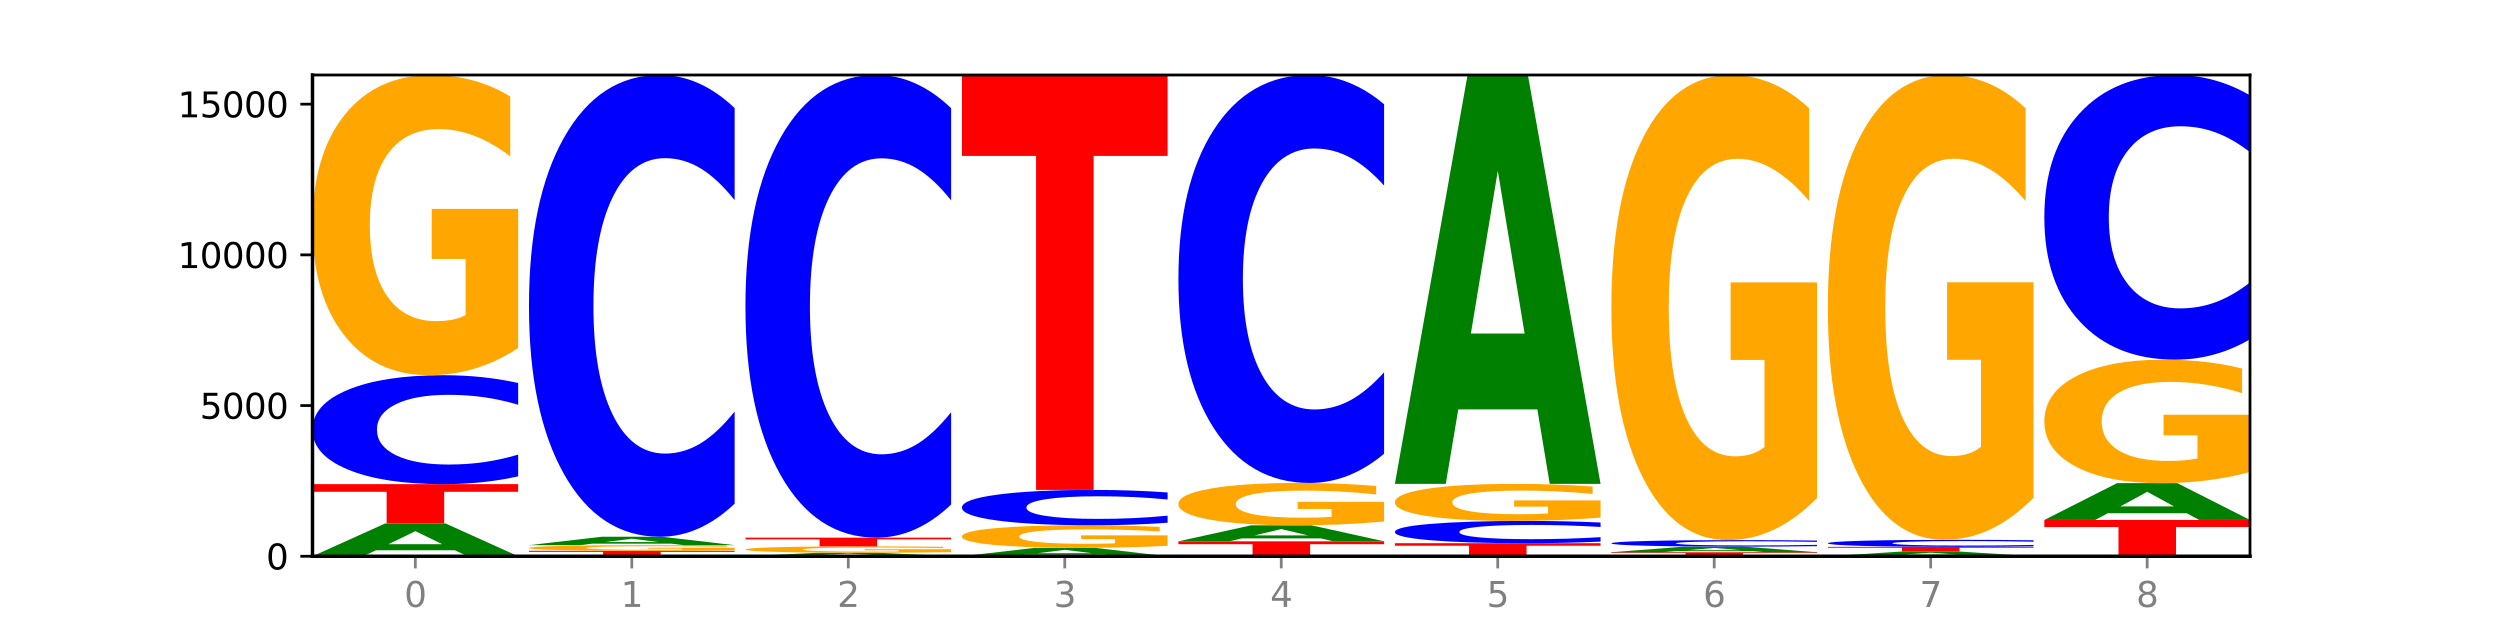
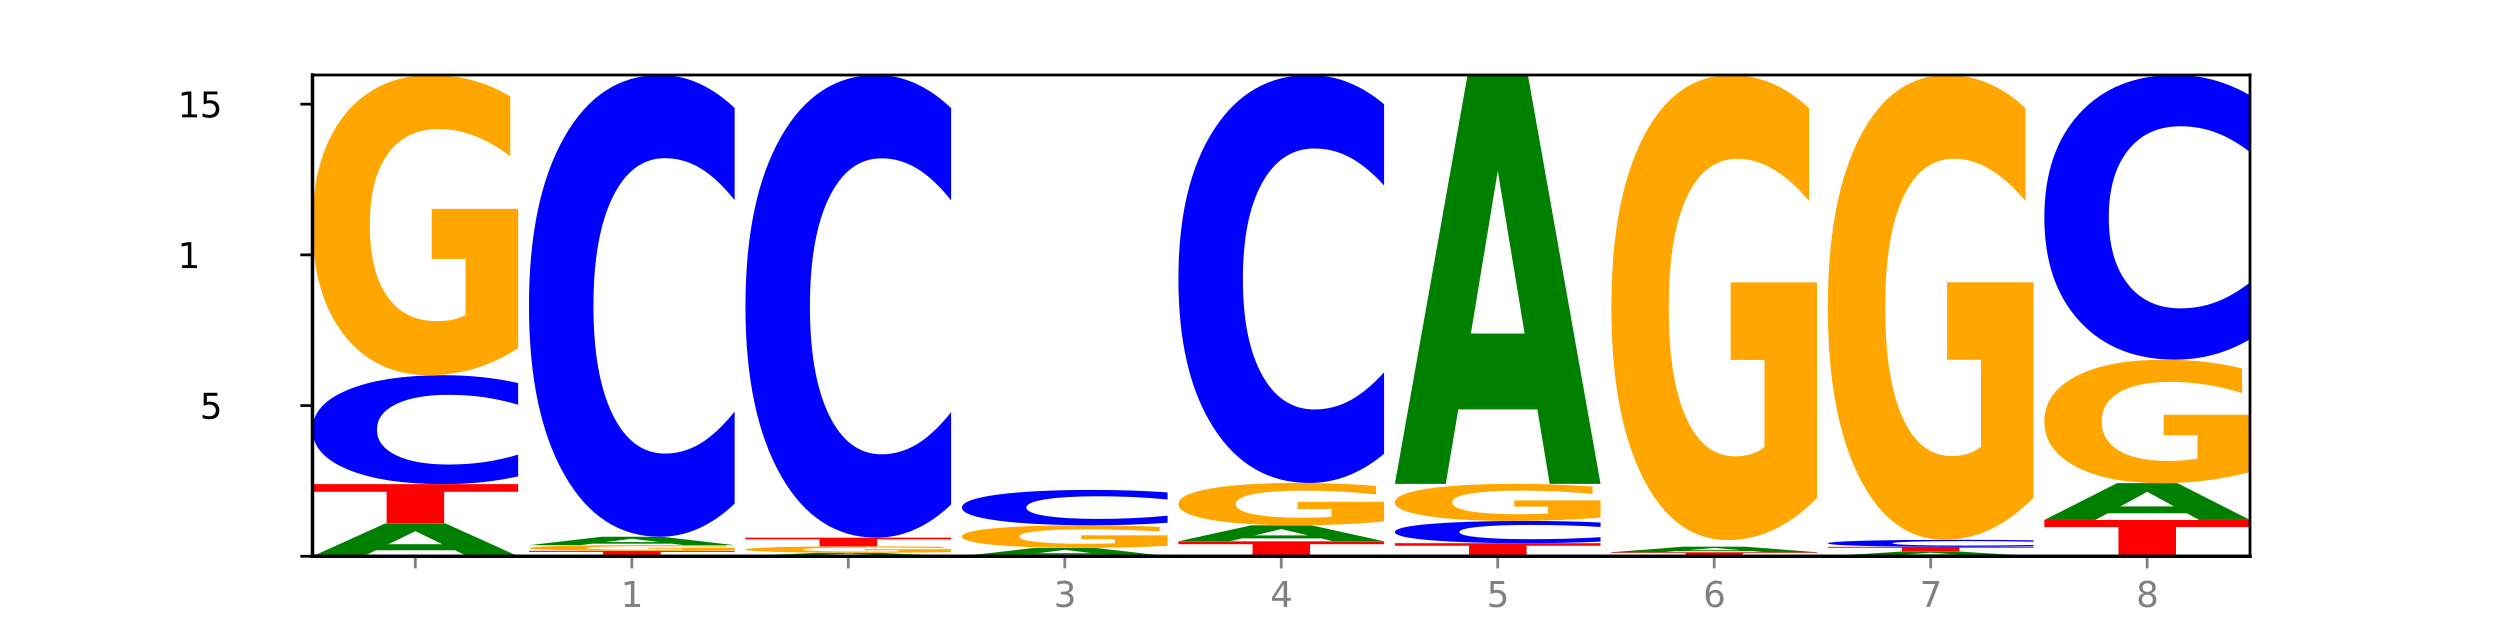
<svg xmlns="http://www.w3.org/2000/svg" xmlns:xlink="http://www.w3.org/1999/xlink" width="720pt" height="180pt" viewBox="0 0 720 180" version="1.1">
  <defs>
    <style type="text/css">*{stroke-linejoin: round; stroke-linecap: butt}</style>
  </defs>
  <g id="figure_1">
    <g id="patch_1">
      <path d="M 0 180  L 720 180  L 720 0  L 0 0  z " style="fill: #ffffff" />
    </g>
    <g id="axes_1">
      <g id="patch_2">
        <path d="M 90 160.2  L 648 160.2  L 648 21.6  L 90 21.6  z " style="fill: #ffffff" />
      </g>
      <g id="line2d_1">
        <path d="M 90 160.2  L 648 160.2  " clip-path="url(#p697cd74416)" style="fill: none; stroke: #000000; stroke-width: 0.5; stroke-linecap: square" />
      </g>
      <g id="patch_3">
        <path d="M 131.028 158.48  L 108.249 158.48  L 104.653 160.2  L 90 160.2  L 110.926 150.756  L 128.303 150.756  L 149.229 160.2  L 134.588 160.2  L 131.028 158.48  z M 111.882 156.727  L 127.359 156.727  L 119.633 152.97  L 111.882 156.727  z " clip-path="url(#p697cd74416)" style="fill: #008000" />
      </g>
      <g id="patch_4">
        <path d="M 90 139.438  L 149.229 139.438  L 149.229 141.645  L 127.92 141.645  L 127.92 150.756  L 111.35 150.756  L 111.35 141.645  L 90 141.645  L 90 139.438  z " clip-path="url(#p697cd74416)" style="fill: #ff0000" />
      </g>
      <g id="patch_5">
        <path d="M 149.229 137.189  Q 144.275 138.303 138.917 138.867  Q 133.56 139.438 127.725 139.438  Q 110.325 139.438 100.163 135.212  Q 90 130.986 90 123.759  Q 90 116.506 100.163 112.286  Q 110.325 108.06 127.725 108.06  Q 133.56 108.06 138.917 108.63  Q 144.275 109.194 149.229 110.309  L 149.229 116.564  Q 144.23 115.086 139.38 114.399  Q 134.53 113.712 129.173 113.712  Q 119.562 113.712 114.056 116.389  Q 108.564 119.059 108.564 123.759  Q 108.564 128.438 114.056 131.115  Q 119.562 133.786 129.173 133.786  Q 134.53 133.786 139.38 133.099  Q 144.23 132.405 149.229 130.927  L 149.229 137.189  z " clip-path="url(#p697cd74416)" style="fill: #0000ff" />
      </g>
      <g id="patch_6">
        <path d="M 149.229 100.237  Q 143.256 104.149 136.831 106.113  Q 130.406 108.06 123.557 108.06  Q 108.079 108.06 99.04 96.415  Q 90 84.771 90 64.857  Q 90 44.711 99.199 33.155  Q 108.411 21.6 124.433 21.6  Q 130.605 21.6 136.26 23.172  Q 141.928 24.725 146.946 27.797  L 146.946 45.032  Q 141.769 41.085 136.645 39.138  Q 131.521 37.174 126.371 37.174  Q 116.84 37.174 111.677 44.354  Q 106.513 51.515 106.513 64.857  Q 106.513 78.073 111.491 85.289  Q 116.469 92.486 125.628 92.486  Q 128.123 92.486 130.26 92.075  Q 132.397 91.647 134.097 90.754  L 134.097 74.573  L 124.34 74.573  L 124.34 60.16  L 149.229 60.16  L 149.229 100.237  z " clip-path="url(#p697cd74416)" style="fill: #ffa600" />
      </g>
      <g id="patch_7">
        <path d="M 152.346 158.638  L 211.575 158.638  L 211.575 158.942  L 190.267 158.942  L 190.267 160.2  L 173.696 160.2  L 173.696 158.942  L 152.346 158.942  L 152.346 158.638  z " clip-path="url(#p697cd74416)" style="fill: #ff0000" />
      </g>
      <g id="patch_8">
        <path d="M 211.575 158.491  Q 205.602 158.564 199.177 158.601  Q 192.753 158.638 185.903 158.638  Q 170.426 158.638 161.386 158.419  Q 152.346 158.2 152.346 157.827  Q 152.346 157.448 161.545 157.231  Q 170.758 157.014 186.779 157.014  Q 192.952 157.014 198.607 157.044  Q 204.275 157.073 209.292 157.131  L 209.292 157.454  Q 204.115 157.38 198.992 157.344  Q 193.868 157.307 188.717 157.307  Q 179.187 157.307 174.023 157.442  Q 168.859 157.576 168.859 157.827  Q 168.859 158.075 173.837 158.21  Q 178.815 158.345 187.974 158.345  Q 190.47 158.345 192.607 158.338  Q 194.744 158.329 196.443 158.313  L 196.443 158.009  L 186.686 158.009  L 186.686 157.738  L 211.575 157.738  L 211.575 158.491  z " clip-path="url(#p697cd74416)" style="fill: #ffa600" />
      </g>
      <g id="patch_9">
        <path d="M 193.374 156.572  L 170.596 156.572  L 166.999 157.014  L 152.346 157.014  L 173.272 154.584  L 190.65 154.584  L 211.575 157.014  L 196.935 157.014  L 193.374 156.572  z M 174.229 156.121  L 189.705 156.121  L 181.979 155.154  L 174.229 156.121  z " clip-path="url(#p697cd74416)" style="fill: #008000" />
      </g>
      <g id="patch_10">
        <path d="M 211.575 145.052  Q 206.621 149.777 201.264 152.167  Q 195.906 154.584 190.071 154.584  Q 172.671 154.584 162.509 136.673  Q 152.346 118.763 152.346 88.133  Q 152.346 57.394 162.509 39.511  Q 172.671 21.6 190.071 21.6  Q 195.906 21.6 201.264 24.017  Q 206.621 26.407 211.575 31.132  L 211.575 57.641  Q 206.576 51.378 201.726 48.466  Q 196.876 45.554 191.519 45.554  Q 181.909 45.554 176.402 56.899  Q 170.91 68.217 170.91 88.133  Q 170.91 107.967 176.402 119.312  Q 181.909 130.63 191.519 130.63  Q 196.876 130.63 201.726 127.718  Q 206.576 124.779 211.575 118.516  L 211.575 145.052  z " clip-path="url(#p697cd74416)" style="fill: #0000ff" />
      </g>
      <g id="patch_11">
        <path d="M 255.721 160.017  L 232.942 160.017  L 229.346 160.2  L 214.693 160.2  L 235.618 159.193  L 252.996 159.193  L 273.922 160.2  L 259.281 160.2  L 255.721 160.017  z M 236.575 159.83  L 252.051 159.83  L 244.325 159.429  L 236.575 159.83  z " clip-path="url(#p697cd74416)" style="fill: #008000" />
      </g>
      <g id="patch_12">
        <path d="M 273.922 159.027  Q 267.948 159.11 261.524 159.152  Q 255.099 159.193 248.25 159.193  Q 232.772 159.193 223.732 158.945  Q 214.693 158.697 214.693 158.274  Q 214.693 157.845 223.892 157.599  Q 233.104 157.353 249.126 157.353  Q 255.298 157.353 260.953 157.386  Q 266.621 157.42 271.639 157.485  L 271.639 157.852  Q 266.462 157.768 261.338 157.726  Q 256.214 157.684 251.064 157.684  Q 241.533 157.684 236.369 157.837  Q 231.206 157.99 231.206 158.274  Q 231.206 158.555 236.184 158.708  Q 241.161 158.862 250.32 158.862  Q 252.816 158.862 254.953 158.853  Q 257.09 158.844 258.789 158.825  L 258.789 158.48  L 249.033 158.48  L 249.033 158.174  L 273.922 158.174  L 273.922 159.027  z " clip-path="url(#p697cd74416)" style="fill: #ffa600" />
      </g>
      <g id="patch_13">
        <path d="M 214.693 154.845  L 273.922 154.845  L 273.922 155.334  L 252.613 155.334  L 252.613 157.353  L 236.043 157.353  L 236.043 155.334  L 214.693 155.334  L 214.693 154.845  z " clip-path="url(#p697cd74416)" style="fill: #ff0000" />
      </g>
      <g id="patch_14">
        <path d="M 273.922 145.294  Q 268.967 150.028 263.61 152.422  Q 258.253 154.845 252.418 154.845  Q 235.018 154.845 224.855 136.899  Q 214.693 118.953 214.693 88.264  Q 214.693 57.464 224.855 39.546  Q 235.018 21.6 252.418 21.6  Q 258.253 21.6 263.61 24.022  Q 268.967 26.417 273.922 31.151  L 273.922 57.712  Q 268.923 51.436 264.073 48.519  Q 259.223 45.601 253.865 45.601  Q 244.255 45.601 238.748 56.969  Q 233.257 68.309 233.257 88.264  Q 233.257 108.136 238.748 119.503  Q 244.255 130.843 253.865 130.843  Q 259.223 130.843 264.073 127.926  Q 268.923 124.981 273.922 118.705  L 273.922 145.294  z " clip-path="url(#p697cd74416)" style="fill: #0000ff" />
      </g>
      <g id="patch_15">
        <path d="M 318.067 159.76  L 295.289 159.76  L 291.692 160.2  L 277.039 160.2  L 297.965 157.787  L 315.342 157.787  L 336.268 160.2  L 321.627 160.2  L 318.067 159.76  z M 298.922 159.313  L 314.398 159.313  L 306.672 158.353  L 298.922 159.313  z " clip-path="url(#p697cd74416)" style="fill: #008000" />
      </g>
      <g id="patch_16">
        <path d="M 336.268 157.198  Q 330.295 157.493 323.87 157.64  Q 317.445 157.787 310.596 157.787  Q 295.118 157.787 286.079 156.91  Q 277.039 156.033 277.039 154.534  Q 277.039 153.017 286.238 152.147  Q 295.45 151.277 311.472 151.277  Q 317.645 151.277 323.299 151.395  Q 328.967 151.512 333.985 151.744  L 333.985 153.041  Q 328.808 152.744 323.684 152.598  Q 318.561 152.45 313.41 152.45  Q 303.879 152.45 298.716 152.99  Q 293.552 153.53 293.552 154.534  Q 293.552 155.529 298.53 156.072  Q 303.508 156.614 312.667 156.614  Q 315.162 156.614 317.299 156.583  Q 319.437 156.551 321.136 156.484  L 321.136 155.266  L 311.379 155.266  L 311.379 154.18  L 336.268 154.18  L 336.268 157.198  z " clip-path="url(#p697cd74416)" style="fill: #ffa600" />
      </g>
      <g id="patch_17">
        <path d="M 336.268 150.547  Q 331.314 150.909 325.956 151.092  Q 320.599 151.277 314.764 151.277  Q 297.364 151.277 287.202 149.906  Q 277.039 148.535 277.039 146.19  Q 277.039 143.836 287.202 142.467  Q 297.364 141.096 314.764 141.096  Q 320.599 141.096 325.956 141.281  Q 331.314 141.464 336.268 141.825  L 336.268 143.855  Q 331.269 143.375 326.419 143.153  Q 321.569 142.93 316.212 142.93  Q 306.601 142.93 301.095 143.798  Q 295.603 144.665 295.603 146.19  Q 295.603 147.708 301.095 148.577  Q 306.601 149.443 316.212 149.443  Q 321.569 149.443 326.419 149.22  Q 331.269 148.995 336.268 148.516  L 336.268 150.547  z " clip-path="url(#p697cd74416)" style="fill: #0000ff" />
      </g>
      <g id="patch_18">
-         <path d="M 277.039 21.6  L 336.268 21.6  L 336.268 44.905  L 314.959 44.905  L 314.959 141.096  L 298.389 141.096  L 298.389 44.905  L 277.039 44.905  L 277.039 21.6  z " clip-path="url(#p697cd74416)" style="fill: #ff0000" />
-       </g>
+         </g>
      <g id="patch_19">
        <path d="M 339.385 155.895  L 398.615 155.895  L 398.615 156.734  L 377.306 156.734  L 377.306 160.2  L 360.735 160.2  L 360.735 156.734  L 339.385 156.734  L 339.385 155.895  z " clip-path="url(#p697cd74416)" style="fill: #ff0000" />
      </g>
      <g id="patch_20">
        <path d="M 380.413 155.057  L 357.635 155.057  L 354.038 155.895  L 339.385 155.895  L 360.311 151.294  L 377.689 151.294  L 398.615 155.895  L 383.974 155.895  L 380.413 155.057  z M 361.268 154.203  L 376.744 154.203  L 369.018 152.373  L 361.268 154.203  z " clip-path="url(#p697cd74416)" style="fill: #008000" />
      </g>
      <g id="patch_21">
        <path d="M 398.615 150.19  Q 392.641 150.742 386.217 151.02  Q 379.792 151.294 372.942 151.294  Q 357.465 151.294 348.425 149.651  Q 339.385 148.007 339.385 145.196  Q 339.385 142.353 348.584 140.722  Q 357.797 139.091 373.818 139.091  Q 379.991 139.091 385.646 139.312  Q 391.314 139.532 396.331 139.965  L 396.331 142.398  Q 391.154 141.841 386.031 141.566  Q 380.907 141.289 375.757 141.289  Q 366.226 141.289 361.062 142.302  Q 355.898 143.313 355.898 145.196  Q 355.898 147.062 360.876 148.08  Q 365.854 149.096 375.013 149.096  Q 377.509 149.096 379.646 149.038  Q 381.783 148.978 383.482 148.852  L 383.482 146.568  L 373.726 146.568  L 373.726 144.533  L 398.615 144.533  L 398.615 150.19  z " clip-path="url(#p697cd74416)" style="fill: #ffa600" />
      </g>
      <g id="patch_22">
        <path d="M 398.615 130.669  Q 393.66 134.843 388.303 136.955  Q 382.945 139.091 377.111 139.091  Q 359.71 139.091 349.548 123.267  Q 339.385 107.443 339.385 80.382  Q 339.385 53.224 349.548 37.424  Q 359.71 21.6 377.111 21.6  Q 382.945 21.6 388.303 23.736  Q 393.66 25.847 398.615 30.022  L 398.615 53.442  Q 393.615 47.909 388.765 45.336  Q 383.915 42.763 378.558 42.763  Q 368.948 42.763 363.441 52.787  Q 357.95 62.786 357.95 80.382  Q 357.95 97.905 363.441 107.928  Q 368.948 117.927 378.558 117.927  Q 383.915 117.927 388.765 115.355  Q 393.615 112.758 398.615 107.224  L 398.615 130.669  z " clip-path="url(#p697cd74416)" style="fill: #0000ff" />
      </g>
      <g id="patch_23">
        <path d="M 401.732 156.442  L 460.961 156.442  L 460.961 157.175  L 439.652 157.175  L 439.652 160.2  L 423.082 160.2  L 423.082 157.175  L 401.732 157.175  L 401.732 156.442  z " clip-path="url(#p697cd74416)" style="fill: #ff0000" />
      </g>
      <g id="patch_24">
        <path d="M 460.961 155.982  Q 456.006 156.21 450.649 156.325  Q 445.292 156.442 439.457 156.442  Q 422.057 156.442 411.894 155.578  Q 401.732 154.714 401.732 153.236  Q 401.732 151.754 411.894 150.891  Q 422.057 150.027 439.457 150.027  Q 445.292 150.027 450.649 150.144  Q 456.006 150.259 460.961 150.487  L 460.961 151.766  Q 455.962 151.464 451.112 151.323  Q 446.262 151.183 440.904 151.183  Q 431.294 151.183 425.788 151.73  Q 420.296 152.276 420.296 153.236  Q 420.296 154.193 425.788 154.74  Q 431.294 155.286 440.904 155.286  Q 446.262 155.286 451.112 155.146  Q 455.962 155.004 460.961 154.702  L 460.961 155.982  z " clip-path="url(#p697cd74416)" style="fill: #0000ff" />
      </g>
      <g id="patch_25">
        <path d="M 460.961 149.062  Q 454.988 149.545 448.563 149.787  Q 442.138 150.027 435.289 150.027  Q 419.811 150.027 410.772 148.59  Q 401.732 147.154 401.732 144.697  Q 401.732 142.211 410.931 140.785  Q 420.143 139.36 436.165 139.36  Q 442.337 139.36 447.992 139.554  Q 453.66 139.745 458.678 140.124  L 458.678 142.251  Q 453.501 141.764 448.377 141.524  Q 443.253 141.281 438.103 141.281  Q 428.572 141.281 423.408 142.167  Q 418.245 143.051 418.245 144.697  Q 418.245 146.327 423.223 147.218  Q 428.2 148.106 437.36 148.106  Q 439.855 148.106 441.992 148.055  Q 444.129 148.002 445.828 147.892  L 445.828 145.895  L 436.072 145.895  L 436.072 144.117  L 460.961 144.117  L 460.961 149.062  z " clip-path="url(#p697cd74416)" style="fill: #ffa600" />
      </g>
      <g id="patch_26">
        <path d="M 442.76 117.908  L 419.981 117.908  L 416.385 139.36  L 401.732 139.36  L 422.658 21.6  L 440.035 21.6  L 460.961 139.36  L 446.32 139.36  L 442.76 117.908  z M 423.614 96.052  L 439.091 96.052  L 431.365 49.21  L 423.614 96.052  z " clip-path="url(#p697cd74416)" style="fill: #008000" />
      </g>
      <g id="patch_27">
        <path d="M 464.078 159.046  L 523.307 159.046  L 523.307 159.271  L 501.999 159.271  L 501.999 160.2  L 485.428 160.2  L 485.428 159.271  L 464.078 159.271  L 464.078 159.046  z " clip-path="url(#p697cd74416)" style="fill: #ff0000" />
      </g>
      <g id="patch_28">
        <path d="M 505.106 158.751  L 482.328 158.751  L 478.731 159.046  L 464.078 159.046  L 485.004 157.431  L 502.382 157.431  L 523.307 159.046  L 508.667 159.046  L 505.106 158.751  z M 485.961 158.452  L 501.437 158.452  L 493.711 157.81  L 485.961 158.452  z " clip-path="url(#p697cd74416)" style="fill: #008000" />
      </g>
      <g id="patch_29">
-         <path d="M 523.307 157.296  Q 518.353 157.363 512.996 157.397  Q 507.638 157.431 501.803 157.431  Q 484.403 157.431 474.241 157.177  Q 464.078 156.924 464.078 156.49  Q 464.078 156.055 474.241 155.801  Q 484.403 155.548 501.803 155.548  Q 507.638 155.548 512.996 155.582  Q 518.353 155.616 523.307 155.683  L 523.307 156.058  Q 518.308 155.969 513.458 155.928  Q 508.608 155.887 503.251 155.887  Q 493.641 155.887 488.134 156.048  Q 482.642 156.208 482.642 156.49  Q 482.642 156.771 488.134 156.932  Q 493.641 157.092 503.251 157.092  Q 508.608 157.092 513.458 157.051  Q 518.308 157.009 523.307 156.92  L 523.307 157.296  z " clip-path="url(#p697cd74416)" style="fill: #0000ff" />
-       </g>
+         </g>
      <g id="patch_30">
        <path d="M 523.307 143.428  Q 517.334 149.488 510.909 152.532  Q 504.485 155.548 497.635 155.548  Q 482.158 155.548 473.118 137.507  Q 464.078 119.467 464.078 88.615  Q 464.078 57.404 473.277 39.502  Q 482.489 21.6 498.511 21.6  Q 504.684 21.6 510.338 24.035  Q 516.007 26.442 521.024 31.201  L 521.024 57.902  Q 515.847 51.787 510.723 48.771  Q 505.6 45.728 500.449 45.728  Q 490.918 45.728 485.755 56.851  Q 480.591 67.946 480.591 88.615  Q 480.591 109.091 485.569 120.269  Q 490.547 131.42 499.706 131.42  Q 502.201 131.42 504.339 130.783  Q 506.476 130.119 508.175 128.736  L 508.175 103.667  L 498.418 103.667  L 498.418 81.338  L 523.307 81.338  L 523.307 143.428  z " clip-path="url(#p697cd74416)" style="fill: #ffa600" />
      </g>
      <g id="patch_31">
        <path d="M 567.453 159.956  L 544.674 159.956  L 541.077 160.2  L 526.425 160.2  L 547.35 158.863  L 564.728 158.863  L 585.654 160.2  L 571.013 160.2  L 567.453 159.956  z M 548.307 159.708  L 563.783 159.708  L 556.057 159.177  L 548.307 159.708  z " clip-path="url(#p697cd74416)" style="fill: #008000" />
      </g>
      <g id="patch_32">
        <path d="M 526.425 157.492  L 585.654 157.492  L 585.654 157.759  L 564.345 157.759  L 564.345 158.863  L 547.775 158.863  L 547.775 157.759  L 526.425 157.759  L 526.425 157.492  z " clip-path="url(#p697cd74416)" style="fill: #ff0000" />
      </g>
      <g id="patch_33">
        <path d="M 585.654 157.346  Q 580.699 157.418 575.342 157.455  Q 569.985 157.492 564.15 157.492  Q 546.75 157.492 536.587 157.218  Q 526.425 156.945 526.425 156.477  Q 526.425 156.007 536.587 155.734  Q 546.75 155.461 564.15 155.461  Q 569.985 155.461 575.342 155.498  Q 580.699 155.534 585.654 155.606  L 585.654 156.011  Q 580.654 155.916 575.805 155.871  Q 570.955 155.827 565.597 155.827  Q 555.987 155.827 550.48 156  Q 544.989 156.173 544.989 156.477  Q 544.989 156.78 550.48 156.953  Q 555.987 157.126 565.597 157.126  Q 570.955 157.126 575.805 157.082  Q 580.654 157.037 585.654 156.941  L 585.654 157.346  z " clip-path="url(#p697cd74416)" style="fill: #0000ff" />
      </g>
      <g id="patch_34">
        <path d="M 585.654 143.349  Q 579.68 149.405 573.256 152.447  Q 566.831 155.461 559.982 155.461  Q 544.504 155.461 535.464 137.432  Q 526.425 119.403 526.425 88.572  Q 526.425 57.381 535.624 39.491  Q 544.836 21.6 560.858 21.6  Q 567.03 21.6 572.685 24.033  Q 578.353 26.439 583.37 31.195  L 583.37 57.879  Q 578.194 51.768 573.07 48.754  Q 567.946 45.712 562.796 45.712  Q 553.265 45.712 548.101 56.828  Q 542.938 67.916 542.938 88.572  Q 542.938 109.034 547.915 120.205  Q 552.893 131.349 562.052 131.349  Q 564.548 131.349 566.685 130.713  Q 568.822 130.049 570.521 128.667  L 570.521 103.614  L 560.765 103.614  L 560.765 81.3  L 585.654 81.3  L 585.654 143.349  z " clip-path="url(#p697cd74416)" style="fill: #ffa600" />
      </g>
      <g id="patch_35">
        <path d="M 588.771 149.749  L 648 149.749  L 648 151.788  L 626.691 151.788  L 626.691 160.2  L 610.121 160.2  L 610.121 151.788  L 588.771 151.788  L 588.771 149.749  z " clip-path="url(#p697cd74416)" style="fill: #ff0000" />
      </g>
      <g id="patch_36">
        <path d="M 629.799 147.819  L 607.02 147.819  L 603.424 149.749  L 588.771 149.749  L 609.697 139.151  L 627.074 139.151  L 648 149.749  L 633.359 149.749  L 629.799 147.819  z M 610.653 145.852  L 626.13 145.852  L 618.404 141.636  L 610.653 145.852  z " clip-path="url(#p697cd74416)" style="fill: #008000" />
      </g>
      <g id="patch_37">
        <path d="M 648 135.933  Q 642.027 137.542 635.602 138.35  Q 629.177 139.151 622.328 139.151  Q 606.85 139.151 597.811 134.361  Q 588.771 129.57 588.771 121.377  Q 588.771 113.089 597.97 108.335  Q 607.182 103.581 623.204 103.581  Q 629.376 103.581 635.031 104.228  Q 640.699 104.867 645.717 106.131  L 645.717 113.221  Q 640.54 111.598 635.416 110.797  Q 630.292 109.988 625.142 109.988  Q 615.611 109.988 610.448 112.942  Q 605.284 115.889 605.284 121.377  Q 605.284 126.815 610.262 129.783  Q 615.24 132.744 624.399 132.744  Q 626.894 132.744 629.031 132.575  Q 631.168 132.399 632.868 132.031  L 632.868 125.374  L 623.111 125.374  L 623.111 119.445  L 648 119.445  L 648 135.933  z " clip-path="url(#p697cd74416)" style="fill: #ffa600" />
      </g>
      <g id="patch_38">
        <path d="M 648 97.705  Q 643.046 100.618 637.688 102.091  Q 632.331 103.581 626.496 103.581  Q 609.096 103.581 598.933 92.54  Q 588.771 81.498 588.771 62.616  Q 588.771 43.666 598.933 32.641  Q 609.096 21.6 626.496 21.6  Q 632.331 21.6 637.688 23.09  Q 643.046 24.564 648 27.476  L 648 43.818  Q 643.001 39.957 638.151 38.162  Q 633.301 36.367 627.944 36.367  Q 618.333 36.367 612.827 43.361  Q 607.335 50.338 607.335 62.616  Q 607.335 74.843 612.827 81.837  Q 618.333 88.814 627.944 88.814  Q 633.301 88.814 638.151 87.019  Q 643.001 85.207 648 81.346  L 648 97.705  z " clip-path="url(#p697cd74416)" style="fill: #0000ff" />
      </g>
      <g id="matplotlib.axis_1">
        <g id="xtick_1">
          <g id="line2d_2">
            <defs>
              <path id="mca052aba68" d="M 0 0  L 0 3.5  " style="stroke: #808080; stroke-width: 0.8" />
            </defs>
            <g>
              <use xlink:href="#mca052aba68" x="119.615" y="160.2" style="fill: #808080; stroke: #808080; stroke-width: 0.8" />
            </g>
          </g>
          <g id="text_1">
            <g style="fill: #808080" transform="translate(116.433 174.798) scale(0.1 -0.1)">
              <defs>
-                 <path id="DejaVuSans-30" d="M 2034 4250  Q 1547 4250 1301 3770  Q 1056 3291 1056 2328  Q 1056 1369 1301 889  Q 1547 409 2034 409  Q 2525 409 2770 889  Q 3016 1369 3016 2328  Q 3016 3291 2770 3770  Q 2525 4250 2034 4250  z M 2034 4750  Q 2819 4750 3233 4129  Q 3647 3509 3647 2328  Q 3647 1150 3233 529  Q 2819 -91 2034 -91  Q 1250 -91 836 529  Q 422 1150 422 2328  Q 422 3509 836 4129  Q 1250 4750 2034 4750  z " transform="scale(0.016)" />
-               </defs>
+                 </defs>
              <use xlink:href="#DejaVuSans-30" />
            </g>
          </g>
        </g>
        <g id="xtick_2">
          <g id="line2d_3">
            <g>
              <use xlink:href="#mca052aba68" x="181.961" y="160.2" style="fill: #808080; stroke: #808080; stroke-width: 0.8" />
            </g>
          </g>
          <g id="text_2">
            <g style="fill: #808080" transform="translate(178.78 174.798) scale(0.1 -0.1)">
              <defs>
                <path id="DejaVuSans-31" d="M 794 531  L 1825 531  L 1825 4091  L 703 3866  L 703 4441  L 1819 4666  L 2450 4666  L 2450 531  L 3481 531  L 3481 0  L 794 0  L 794 531  z " transform="scale(0.016)" />
              </defs>
              <use xlink:href="#DejaVuSans-31" />
            </g>
          </g>
        </g>
        <g id="xtick_3">
          <g id="line2d_4">
            <g>
              <use xlink:href="#mca052aba68" x="244.307" y="160.2" style="fill: #808080; stroke: #808080; stroke-width: 0.8" />
            </g>
          </g>
          <g id="text_3">
            <g style="fill: #808080" transform="translate(241.126 174.798) scale(0.1 -0.1)">
              <defs>
-                 <path id="DejaVuSans-32" d="M 1228 531  L 3431 531  L 3431 0  L 469 0  L 469 531  Q 828 903 1448 1529  Q 2069 2156 2228 2338  Q 2531 2678 2651 2914  Q 2772 3150 2772 3378  Q 2772 3750 2511 3984  Q 2250 4219 1831 4219  Q 1534 4219 1204 4116  Q 875 4013 500 3803  L 500 4441  Q 881 4594 1212 4672  Q 1544 4750 1819 4750  Q 2544 4750 2975 4387  Q 3406 4025 3406 3419  Q 3406 3131 3298 2873  Q 3191 2616 2906 2266  Q 2828 2175 2409 1742  Q 1991 1309 1228 531  z " transform="scale(0.016)" />
-               </defs>
+                 </defs>
              <use xlink:href="#DejaVuSans-32" />
            </g>
          </g>
        </g>
        <g id="xtick_4">
          <g id="line2d_5">
            <g>
              <use xlink:href="#mca052aba68" x="306.654" y="160.2" style="fill: #808080; stroke: #808080; stroke-width: 0.8" />
            </g>
          </g>
          <g id="text_4">
            <g style="fill: #808080" transform="translate(303.472 174.798) scale(0.1 -0.1)">
              <defs>
                <path id="DejaVuSans-33" d="M 2597 2516  Q 3050 2419 3304 2112  Q 3559 1806 3559 1356  Q 3559 666 3084 287  Q 2609 -91 1734 -91  Q 1441 -91 1130 -33  Q 819 25 488 141  L 488 750  Q 750 597 1062 519  Q 1375 441 1716 441  Q 2309 441 2620 675  Q 2931 909 2931 1356  Q 2931 1769 2642 2001  Q 2353 2234 1838 2234  L 1294 2234  L 1294 2753  L 1863 2753  Q 2328 2753 2575 2939  Q 2822 3125 2822 3475  Q 2822 3834 2567 4026  Q 2313 4219 1838 4219  Q 1578 4219 1281 4162  Q 984 4106 628 3988  L 628 4550  Q 988 4650 1302 4700  Q 1616 4750 1894 4750  Q 2613 4750 3031 4423  Q 3450 4097 3450 3541  Q 3450 3153 3228 2886  Q 3006 2619 2597 2516  z " transform="scale(0.016)" />
              </defs>
              <use xlink:href="#DejaVuSans-33" />
            </g>
          </g>
        </g>
        <g id="xtick_5">
          <g id="line2d_6">
            <g>
              <use xlink:href="#mca052aba68" x="369" y="160.2" style="fill: #808080; stroke: #808080; stroke-width: 0.8" />
            </g>
          </g>
          <g id="text_5">
            <g style="fill: #808080" transform="translate(365.819 174.798) scale(0.1 -0.1)">
              <defs>
                <path id="DejaVuSans-34" d="M 2419 4116  L 825 1625  L 2419 1625  L 2419 4116  z M 2253 4666  L 3047 4666  L 3047 1625  L 3713 1625  L 3713 1100  L 3047 1100  L 3047 0  L 2419 0  L 2419 1100  L 313 1100  L 313 1709  L 2253 4666  z " transform="scale(0.016)" />
              </defs>
              <use xlink:href="#DejaVuSans-34" />
            </g>
          </g>
        </g>
        <g id="xtick_6">
          <g id="line2d_7">
            <g>
              <use xlink:href="#mca052aba68" x="431.346" y="160.2" style="fill: #808080; stroke: #808080; stroke-width: 0.8" />
            </g>
          </g>
          <g id="text_6">
            <g style="fill: #808080" transform="translate(428.165 174.798) scale(0.1 -0.1)">
              <defs>
                <path id="DejaVuSans-35" d="M 691 4666  L 3169 4666  L 3169 4134  L 1269 4134  L 1269 2991  Q 1406 3038 1543 3061  Q 1681 3084 1819 3084  Q 2600 3084 3056 2656  Q 3513 2228 3513 1497  Q 3513 744 3044 326  Q 2575 -91 1722 -91  Q 1428 -91 1123 -41  Q 819 9 494 109  L 494 744  Q 775 591 1075 516  Q 1375 441 1709 441  Q 2250 441 2565 725  Q 2881 1009 2881 1497  Q 2881 1984 2565 2268  Q 2250 2553 1709 2553  Q 1456 2553 1204 2497  Q 953 2441 691 2322  L 691 4666  z " transform="scale(0.016)" />
              </defs>
              <use xlink:href="#DejaVuSans-35" />
            </g>
          </g>
        </g>
        <g id="xtick_7">
          <g id="line2d_8">
            <g>
              <use xlink:href="#mca052aba68" x="493.693" y="160.2" style="fill: #808080; stroke: #808080; stroke-width: 0.8" />
            </g>
          </g>
          <g id="text_7">
            <g style="fill: #808080" transform="translate(490.511 174.798) scale(0.1 -0.1)">
              <defs>
                <path id="DejaVuSans-36" d="M 2113 2584  Q 1688 2584 1439 2293  Q 1191 2003 1191 1497  Q 1191 994 1439 701  Q 1688 409 2113 409  Q 2538 409 2786 701  Q 3034 994 3034 1497  Q 3034 2003 2786 2293  Q 2538 2584 2113 2584  z M 3366 4563  L 3366 3988  Q 3128 4100 2886 4159  Q 2644 4219 2406 4219  Q 1781 4219 1451 3797  Q 1122 3375 1075 2522  Q 1259 2794 1537 2939  Q 1816 3084 2150 3084  Q 2853 3084 3261 2657  Q 3669 2231 3669 1497  Q 3669 778 3244 343  Q 2819 -91 2113 -91  Q 1303 -91 875 529  Q 447 1150 447 2328  Q 447 3434 972 4092  Q 1497 4750 2381 4750  Q 2619 4750 2861 4703  Q 3103 4656 3366 4563  z " transform="scale(0.016)" />
              </defs>
              <use xlink:href="#DejaVuSans-36" />
            </g>
          </g>
        </g>
        <g id="xtick_8">
          <g id="line2d_9">
            <g>
              <use xlink:href="#mca052aba68" x="556.039" y="160.2" style="fill: #808080; stroke: #808080; stroke-width: 0.8" />
            </g>
          </g>
          <g id="text_8">
            <g style="fill: #808080" transform="translate(552.858 174.798) scale(0.1 -0.1)">
              <defs>
                <path id="DejaVuSans-37" d="M 525 4666  L 3525 4666  L 3525 4397  L 1831 0  L 1172 0  L 2766 4134  L 525 4134  L 525 4666  z " transform="scale(0.016)" />
              </defs>
              <use xlink:href="#DejaVuSans-37" />
            </g>
          </g>
        </g>
        <g id="xtick_9">
          <g id="line2d_10">
            <g>
              <use xlink:href="#mca052aba68" x="618.385" y="160.2" style="fill: #808080; stroke: #808080; stroke-width: 0.8" />
            </g>
          </g>
          <g id="text_9">
            <g style="fill: #808080" transform="translate(615.204 174.798) scale(0.1 -0.1)">
              <defs>
                <path id="DejaVuSans-38" d="M 2034 2216  Q 1584 2216 1326 1975  Q 1069 1734 1069 1313  Q 1069 891 1326 650  Q 1584 409 2034 409  Q 2484 409 2743 651  Q 3003 894 3003 1313  Q 3003 1734 2745 1975  Q 2488 2216 2034 2216  z M 1403 2484  Q 997 2584 770 2862  Q 544 3141 544 3541  Q 544 4100 942 4425  Q 1341 4750 2034 4750  Q 2731 4750 3128 4425  Q 3525 4100 3525 3541  Q 3525 3141 3298 2862  Q 3072 2584 2669 2484  Q 3125 2378 3379 2068  Q 3634 1759 3634 1313  Q 3634 634 3220 271  Q 2806 -91 2034 -91  Q 1263 -91 848 271  Q 434 634 434 1313  Q 434 1759 690 2068  Q 947 2378 1403 2484  z M 1172 3481  Q 1172 3119 1398 2916  Q 1625 2713 2034 2713  Q 2441 2713 2670 2916  Q 2900 3119 2900 3481  Q 2900 3844 2670 4047  Q 2441 4250 2034 4250  Q 1625 4250 1398 4047  Q 1172 3844 1172 3481  z " transform="scale(0.016)" />
              </defs>
              <use xlink:href="#DejaVuSans-38" />
            </g>
          </g>
        </g>
      </g>
      <g id="matplotlib.axis_2">
        <g id="ytick_1">
          <g id="line2d_11">
            <defs>
              <path id="m54f75e310d" d="M 0 0  L -3.5 0  " style="stroke: #000000; stroke-width: 0.8" />
            </defs>
            <g>
              <use xlink:href="#m54f75e310d" x="90" y="160.2" style="stroke: #000000; stroke-width: 0.8" />
            </g>
          </g>
          <g id="text_10">
            <g transform="translate(76.638 163.999) scale(0.1 -0.1)">
              <use xlink:href="#DejaVuSans-30" />
            </g>
          </g>
        </g>
        <g id="ytick_2">
          <g id="line2d_12">
            <g>
              <use xlink:href="#m54f75e310d" x="90" y="116.801" style="stroke: #000000; stroke-width: 0.8" />
            </g>
          </g>
          <g id="text_11">
            <g transform="translate(57.55 120.6) scale(0.1 -0.1)">
              <use xlink:href="#DejaVuSans-35" />
              <use xlink:href="#DejaVuSans-30" x="63.623" />
              <use xlink:href="#DejaVuSans-30" x="127.246" />
              <use xlink:href="#DejaVuSans-30" x="190.869" />
            </g>
          </g>
        </g>
        <g id="ytick_3">
          <g id="line2d_13">
            <g>
              <use xlink:href="#m54f75e310d" x="90" y="73.401" style="stroke: #000000; stroke-width: 0.8" />
            </g>
          </g>
          <g id="text_12">
            <g transform="translate(51.188 77.201) scale(0.1 -0.1)">
              <use xlink:href="#DejaVuSans-31" />
              <use xlink:href="#DejaVuSans-30" x="63.623" />
              <use xlink:href="#DejaVuSans-30" x="127.246" />
              <use xlink:href="#DejaVuSans-30" x="190.869" />
              <use xlink:href="#DejaVuSans-30" x="254.492" />
            </g>
          </g>
        </g>
        <g id="ytick_4">
          <g id="line2d_14">
            <g>
              <use xlink:href="#m54f75e310d" x="90" y="30.002" style="stroke: #000000; stroke-width: 0.8" />
            </g>
          </g>
          <g id="text_13">
            <g transform="translate(51.188 33.801) scale(0.1 -0.1)">
              <use xlink:href="#DejaVuSans-31" />
              <use xlink:href="#DejaVuSans-35" x="63.623" />
              <use xlink:href="#DejaVuSans-30" x="127.246" />
              <use xlink:href="#DejaVuSans-30" x="190.869" />
              <use xlink:href="#DejaVuSans-30" x="254.492" />
            </g>
          </g>
        </g>
      </g>
      <g id="patch_39">
        <path d="M 90 160.2  L 90 21.6  " style="fill: none; stroke: #000000; stroke-linejoin: miter; stroke-linecap: square" />
      </g>
      <g id="patch_40">
        <path d="M 648 160.2  L 648 21.6  " style="fill: none; stroke: #000000; stroke-width: 0.8; stroke-linejoin: miter; stroke-linecap: square" />
      </g>
      <g id="patch_41">
        <path d="M 90 160.2  L 648 160.2  " style="fill: none; stroke: #000000; stroke-linejoin: miter; stroke-linecap: square" />
      </g>
      <g id="patch_42">
        <path d="M 90 21.6  L 648 21.6  " style="fill: none; stroke: #000000; stroke-width: 0.8; stroke-linejoin: miter; stroke-linecap: square" />
      </g>
    </g>
  </g>
  <defs>
    <clipPath id="p697cd74416">
      <rect x="90" y="21.6" width="558" height="138.6" />
    </clipPath>
  </defs>
</svg>